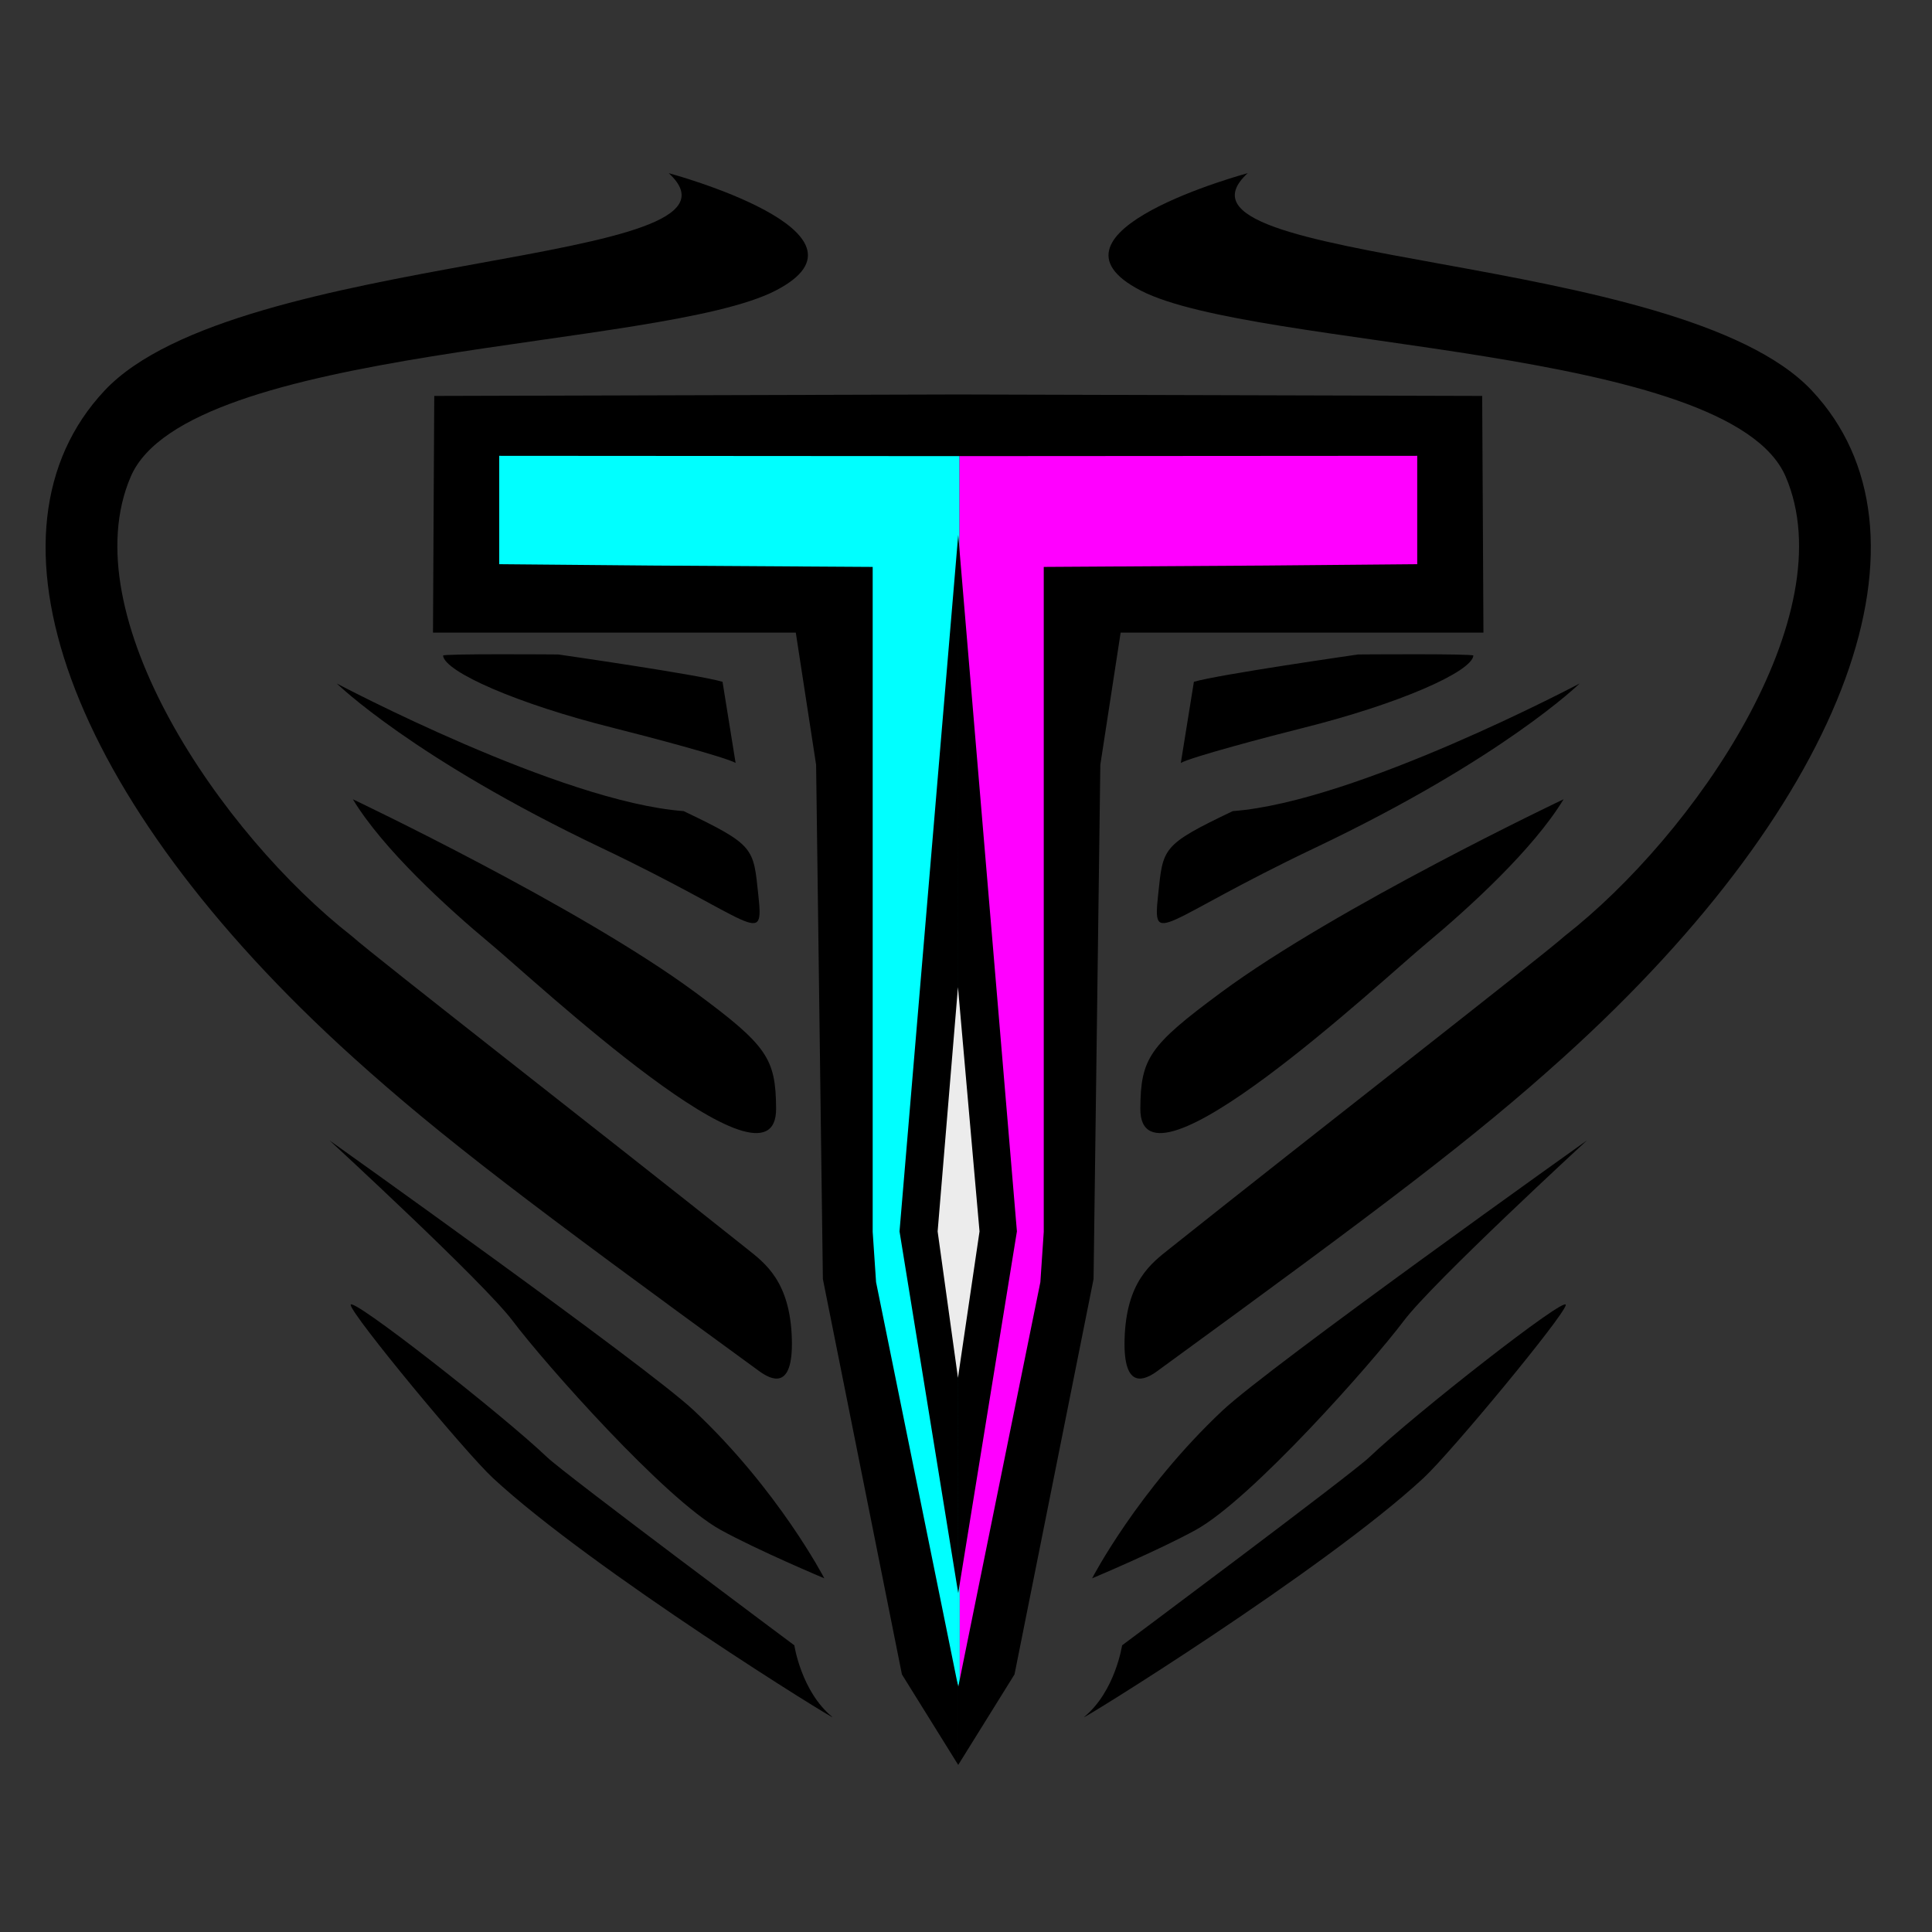
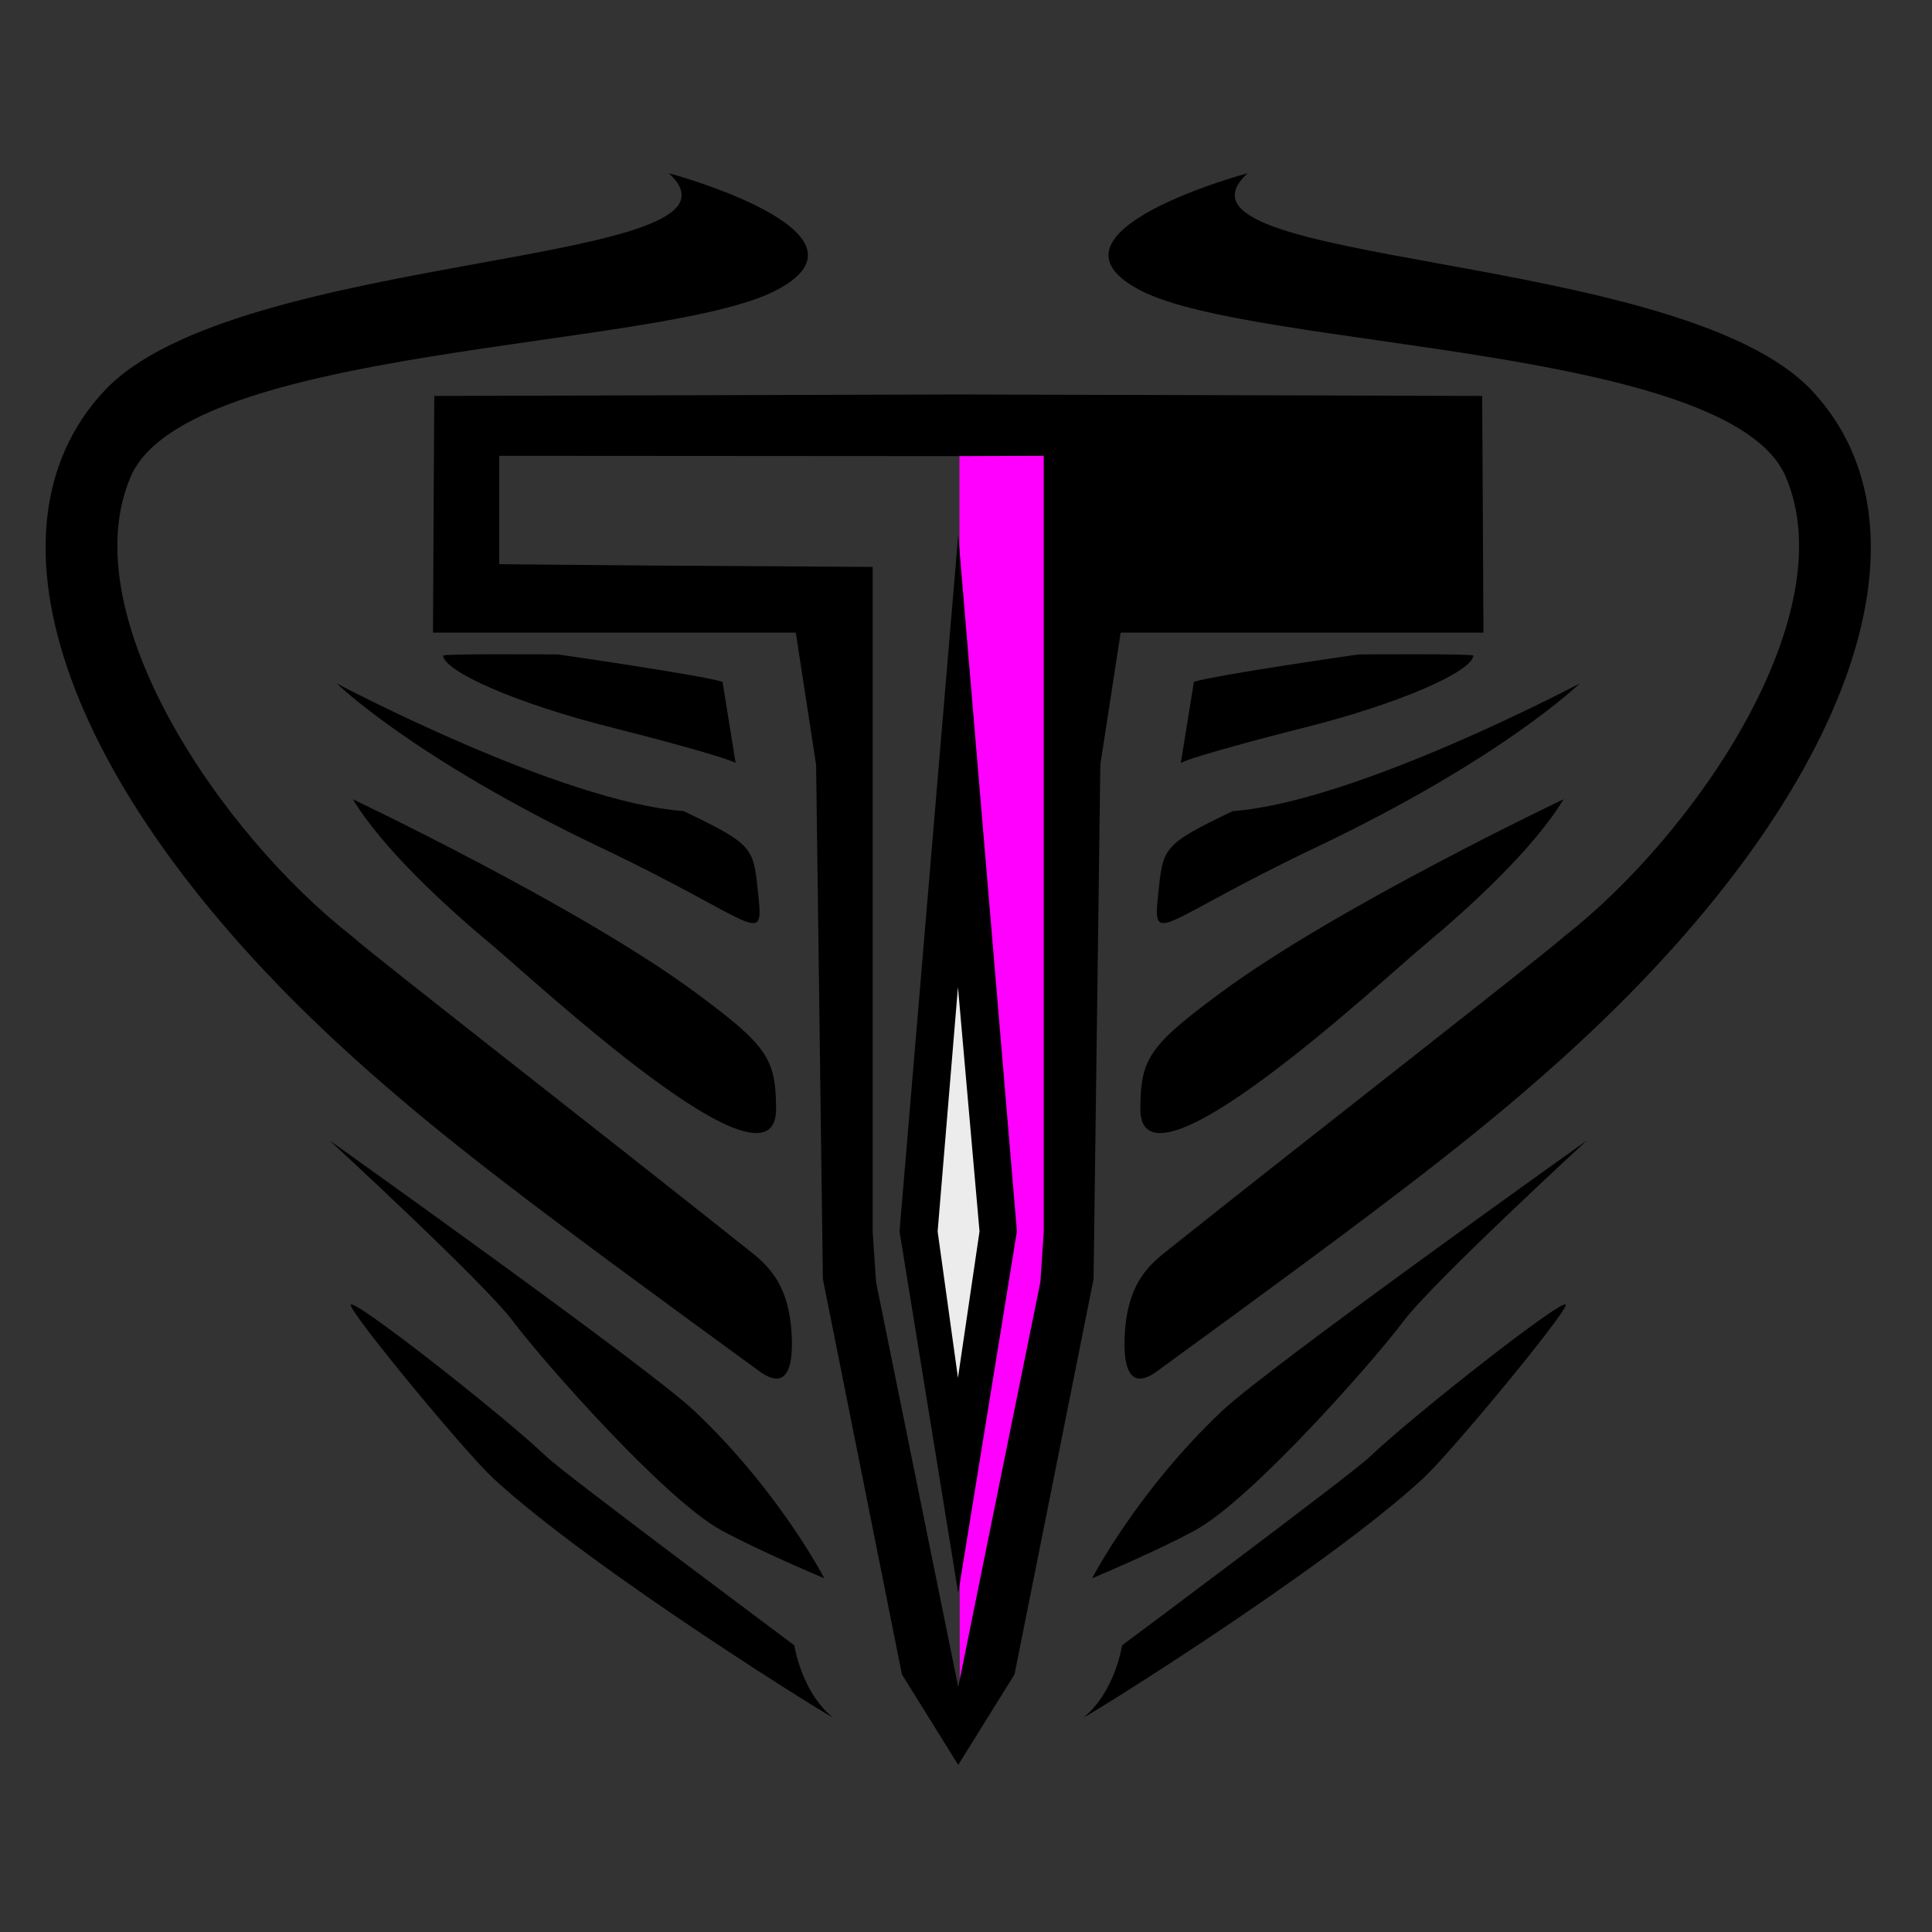
<svg xmlns="http://www.w3.org/2000/svg" xmlns:ns1="http://sodipodi.sourceforge.net/DTD/sodipodi-0.dtd" xmlns:ns2="http://www.inkscape.org/namespaces/inkscape" width="210mm" height="210mm" viewBox="0 0 210 210" version="1.1" id="svg1" xml:space="preserve" ns1:docname="TARP-Logo.svg" ns2:version="1.3.2 (091e20e, 2023-11-25, custom)" ns2:export-filename="New folder\TARP-Logo.svg" ns2:export-xdpi="96" ns2:export-ydpi="96">
  <rect x="0" y="0" width="210" height="210" fill="#333333" stroke="none" />
  <ns1:namedview id="namedview1" pagecolor="#ffffff" bordercolor="#000000" borderopacity="0.25" ns2:showpageshadow="2" ns2:pageopacity="0.0" ns2:pagecheckerboard="0" ns2:deskcolor="#d1d1d1" ns2:document-units="mm" ns2:zoom="1" ns2:cx="349" ns2:cy="403.5" ns2:window-width="1920" ns2:window-height="1009" ns2:window-x="-8" ns2:window-y="667" ns2:window-maximized="1" ns2:current-layer="layer1" />
  <defs id="defs1">
    <ns2:path-effect effect="mirror_symmetry" start_point="100,68.748" end_point="100,185.193" center_point="100,126.971" id="path-effect5" is_visible="true" lpeversion="1.2" lpesatellites="" mode="free" discard_orig_path="false" fuse_paths="false" oposite_fuse="false" split_items="false" split_open="false" link_styles="false" />
    <ns2:path-effect effect="mirror_symmetry" start_point="100,68.748" end_point="100,185.193" center_point="100,126.971" id="path-effect5-7" is_visible="true" lpeversion="1.2" lpesatellites="" mode="free" discard_orig_path="false" fuse_paths="false" oposite_fuse="false" split_items="false" split_open="false" link_styles="false" />
  </defs>
  <g ns2:groupmode="layer" id="layer2" ns2:label="Base">
    <path style="display:none;fill:#000000" d="m 100,68.748 56.952,0.158 0.069,12.502 0.069,13.225 h -39.435 l -2.208,14.364 -0.736,55.898 -8.592,42.975 -6.12,9.841 z m 8.929,96.482 0.368,-5.459 V 87.492 l 24.011,-0.149 16.584,-0.148 V 81.306 75.416 L 100,75.449 V 209.235 Z M 100,199.042 V 84.009 l 6.38,75.708 z m 13.7,13.445 c 3.371,-2.787 4.112,-7.776 4.112,-7.776 0,0 24.91,-18.572 26.881,-20.454 4.839,-4.621 21.522,-17.699 21.345,-16.535 -0.179,1.177 -12.483,16.037 -15.457,18.798 -10.791,10.015 -37.854,26.772 -36.881,25.968 z m 0.855,-15.062 c 0,0 4.951,-9.569 14.194,-18.256 5.084,-4.778 39.591,-29.344 39.591,-29.344 0,0 -16.76,15.429 -19.908,19.613 -3.527,4.687 -16.561,19.387 -22.6,22.721 -4.036,2.228 -11.276,5.267 -11.276,5.267 z m 3.527,-25.949 c 0.162,-6.327 2.932,-8.315 4.901,-9.884 14.956,-11.92 40.421,-31.726 42.92,-33.965 14.161,-11.062 30.502,-34.897 24.039,-49.948 -6.138,-14.295 -57.643,-13.809 -70.088,-20.22 -12.304,-6.34 11.613,-12.767 11.613,-12.767 -11.099,10.204 46.921,8.276 61.325,23.638 14.309,15.26 4.363,44.142 -27.018,72.468 -9.734,8.786 -19.416,16.086 -44.135,34.103 -1.29,0.94 -3.701,2.181 -3.557,-3.425 z m 1.713,-25.135 c 0.046,-5.428 0.942,-6.807 8.782,-12.601 12.598,-9.312 37.223,-20.992 37.223,-20.992 -3.275,5.409 -10.25,11.79 -14.985,15.725 -4.693,3.899 -31.111,28.628 -31.02,17.869 z m 1.935,-23.208 c 0.543,-5.1 0.345,-5.392 8.114,-9.098 13.4,-0.991 37.701,-13.871 37.701,-13.871 0,0 -8.292,8.124 -28.775,17.87 -16.857,8.021 -17.663,10.947 -17.04,5.098 z m 3.887,-23.155 c 2.638,-0.785 17.858,-2.971 17.858,-2.971 0,0 12.545,-0.102 12.521,0.124 -0.182,1.765 -8.074,5.252 -18.51,7.86 -3.767,0.941 -12.235,3.187 -13.29,3.809 z M 100,68.748 l -56.952,0.158 -0.069,12.502 -0.069,13.225 h 39.435 l 2.208,14.364 0.736,55.898 8.592,42.975 6.12,9.841 z M 91.071,165.231 90.703,159.772 V 87.492 L 66.692,87.343 50.108,87.195 V 81.306 75.416 L 100,75.449 V 209.235 Z M 100,199.042 V 84.009 l -6.38,75.708 z m -13.7,13.445 c -3.371,-2.787 -4.112,-7.776 -4.112,-7.776 0,0 -24.91,-18.572 -26.881,-20.454 -4.839,-4.621 -21.522,-17.699 -21.345,-16.535 0.179,1.177 12.483,16.037 15.457,18.798 10.791,10.015 37.854,26.772 36.881,25.968 z m -0.855,-15.062 c 0,0 -4.951,-9.569 -14.194,-18.256 C 66.167,174.39 31.66,149.824 31.66,149.824 c 0,0 16.76,15.429 19.908,19.613 3.527,4.687 16.561,19.387 22.6,22.721 4.036,2.228 11.276,5.267 11.276,5.267 z m -3.527,-25.949 c -0.162,-6.327 -2.932,-8.315 -4.901,-9.884 C 62.06,149.672 36.595,129.866 34.096,127.628 19.935,116.565 3.594,92.731 10.057,77.679 16.196,63.384 67.701,63.87 80.145,57.459 92.449,51.119 68.532,44.692 68.532,44.692 79.631,54.896 21.611,52.968 7.207,68.33 -7.102,83.59 2.844,112.471 34.225,140.798 c 9.734,8.786 19.416,16.086 44.135,34.103 1.29,0.94 3.701,2.181 3.557,-3.425 z m -1.713,-25.135 c -0.046,-5.428 -0.942,-6.807 -8.782,-12.601 -12.598,-9.312 -37.223,-20.992 -37.223,-20.992 3.275,5.409 10.25,11.79 14.985,15.725 4.693,3.899 31.111,28.628 31.02,17.869 z m -1.935,-23.208 c -0.543,-5.1 -0.345,-5.392 -8.114,-9.098 -13.4,-0.991 -37.701,-13.871 -37.701,-13.871 0,0 8.292,8.124 28.775,17.87 16.857,8.021 17.663,10.947 17.04,5.098 z M 74.382,99.978 C 71.744,99.193 56.524,97.007 56.524,97.007 c 0,0 -12.545,-0.102 -12.521,0.124 0.182,1.765 8.074,5.252 18.51,7.86 3.767,0.941 12.235,3.187 13.29,3.809 z" id="path2" ns1:nodetypes="ccccccccccccccccccccccccscsssscscsscssssscsssssscsssscssccsccc" ns2:path-effect="#path-effect5" ns2:original-d="m 100,68.748487 56.95232,0.1583 0.0685,12.502482 0.0685,13.225257 h -39.43464 l -2.20752,14.364124 -0.73584,55.89805 -8.59172,42.97533 -6.1196,9.84101 z m 8.92892,96.482113 0.36792,-5.45862 V 87.491927 l 24.0114,-0.148918 16.58354,-0.147829 V 81.305697 75.416215 L 100,75.448735 V 209.23495 Z M 100,199.04178 V 84.009261 l 6.38005,75.708189 z m 13.6997,13.44464 c 3.37101,-2.787 4.11213,-7.77648 4.11213,-7.77648 0,0 24.91005,-18.57203 26.881,-20.45421 4.83896,-4.62103 21.52221,-17.6986 21.34474,-16.53464 -0.17939,1.17653 -12.48272,16.03728 -15.45711,18.79765 -10.79129,10.01483 -37.8539,26.77222 -36.88076,25.96768 z m 0.85548,-15.06183 c 0,0 4.95117,-9.56855 14.19395,-18.25614 5.08353,-4.77819 39.59128,-29.34445 39.59128,-29.34445 0,0 -16.76047,15.42945 -19.90847,19.6127 -3.52713,4.68704 -16.5611,19.3867 -22.60043,22.7212 -4.03557,2.22816 -11.27633,5.26669 -11.27633,5.26669 z m 3.52733,-25.94883 c 0.16221,-6.32723 2.9321,-8.3145 4.90086,-9.88359 14.95636,-11.92013 40.42132,-31.72612 42.92049,-33.96456 14.16092,-11.06242 30.50203,-34.896748 24.03887,-49.948324 -6.13843,-14.295317 -57.64342,-13.808906 -70.0875,-20.220463 -12.30428,-6.339527 11.61299,-12.766959 11.61299,-12.766959 -11.09912,10.203721 46.92092,8.276119 61.32493,23.637815 14.30874,15.260093 4.36278,44.141661 -27.01843,72.468371 -9.73376,8.78633 -19.41629,16.08625 -44.13472,34.10274 -1.29012,0.94033 -3.70122,2.18112 -3.55749,-3.42503 z m 1.71341,-25.13541 c 0.0461,-5.42818 0.94222,-6.8069 8.78212,-12.60147 12.59838,-9.31163 37.22269,-20.9919 37.22269,-20.9919 -3.27466,5.40934 -10.24984,11.79007 -14.98479,15.72463 -4.69262,3.8994 -31.11134,28.62794 -31.02002,17.86874 z m 1.93477,-23.20779 c 0.54335,-5.10036 0.3453,-5.39204 8.11407,-9.0979 13.40027,-0.99099 37.70065,-13.87065 37.70065,-13.87065 0,0 -8.29195,8.12438 -28.77452,17.87026 -16.85657,8.02058 -17.66322,10.94657 -17.0402,5.09829 z m 3.88704,-23.154735 c 2.6382,-0.784654 17.85823,-2.971275 17.85823,-2.971275 0,0 12.54464,-0.102218 12.52131,0.124307 -0.18182,1.764547 -8.07374,5.252233 -18.51024,7.860413 -3.76686,0.94137 -12.23538,3.18728 -13.29018,3.80924 z" />
  </g>
  <g ns2:groupmode="layer" id="layer1" ns2:label="g1">
    <path style="display:inline;fill:#ff00ff;stroke-width:1.391" d="m 393.651,693.75 -0.121,-512.282 190.507,-0.695 1.391,60.267 -147.966,-5.34 -3.306,142.881 2.256,149.833 -13.274,76.481 z" id="path1" ns1:nodetypes="ccccccccc" transform="scale(0.265)" />
-     <path style="display:inline;fill:#00ffff;stroke-width:1.391" d="m 393.655,693.456 c 0,0.031 -0.169,-517.821 -0.169,-517.821 l -198.851,-1.391 4.172,63.4 144.358,7.308 6.151,128.486 -1.915,140.099 15.928,84.129 z" id="path3" ns1:nodetypes="ccccccccc" transform="scale(0.265)" />
-     <path style="display:inline;fill:#000000" d="m 100,68.748 56.952,0.158 0.069,12.502 0.069,13.225 h -39.435 l -2.208,14.364 -0.736,55.898 -8.592,42.975 -6.12,9.841 z m 8.929,96.482 0.368,-5.459 V 87.492 l 24.011,-0.149 16.584,-0.148 V 81.306 75.416 L 100,75.449 V 209.235 Z M 100,199.042 V 84.009 l 6.38,75.708 z m 13.7,13.445 c 3.371,-2.787 4.112,-7.776 4.112,-7.776 0,0 24.91,-18.572 26.881,-20.454 4.839,-4.621 21.522,-17.699 21.345,-16.535 -0.179,1.177 -12.483,16.037 -15.457,18.798 -10.791,10.015 -37.854,26.772 -36.881,25.968 z m 0.855,-15.062 c 0,0 4.951,-9.569 14.194,-18.256 5.084,-4.778 39.591,-29.344 39.591,-29.344 0,0 -16.76,15.429 -19.908,19.613 -3.527,4.687 -16.561,19.387 -22.6,22.721 -4.036,2.228 -11.276,5.267 -11.276,5.267 z m 3.527,-25.949 c 0.162,-6.327 2.932,-8.315 4.901,-9.884 14.956,-11.92 40.421,-31.726 42.92,-33.965 14.161,-11.062 30.502,-34.897 24.039,-49.948 -6.138,-14.295 -57.643,-13.809 -70.088,-20.22 -12.304,-6.34 11.613,-12.767 11.613,-12.767 -11.099,10.204 46.921,8.276 61.325,23.638 14.309,15.26 4.363,44.142 -27.018,72.468 -9.734,8.786 -19.416,16.086 -44.135,34.103 -1.29,0.94 -3.701,2.181 -3.557,-3.425 z m 1.713,-25.135 c 0.046,-5.428 0.942,-6.807 8.782,-12.601 12.598,-9.312 37.223,-20.992 37.223,-20.992 -3.275,5.409 -10.25,11.79 -14.985,15.725 -4.693,3.899 -31.111,28.628 -31.02,17.869 z m 1.935,-23.208 c 0.543,-5.1 0.345,-5.392 8.114,-9.098 13.4,-0.991 37.701,-13.871 37.701,-13.871 0,0 -8.292,8.124 -28.775,17.87 -16.857,8.021 -17.663,10.947 -17.04,5.098 z m 3.887,-23.155 c 2.638,-0.785 17.858,-2.971 17.858,-2.971 0,0 12.545,-0.102 12.521,0.124 -0.182,1.765 -8.074,5.252 -18.51,7.86 -3.767,0.941 -12.235,3.187 -13.29,3.809 z M 100,68.748 l -56.952,0.158 -0.069,12.502 -0.069,13.225 h 39.435 l 2.208,14.364 0.736,55.898 8.592,42.975 6.12,9.841 z M 91.071,165.231 90.703,159.772 V 87.492 L 66.692,87.343 50.108,87.195 V 81.306 75.416 L 100,75.449 V 209.235 Z M 100,199.042 V 84.009 l -6.38,75.708 z m -13.7,13.445 c -3.371,-2.787 -4.112,-7.776 -4.112,-7.776 0,0 -24.91,-18.572 -26.881,-20.454 -4.839,-4.621 -21.522,-17.699 -21.345,-16.535 0.179,1.177 12.483,16.037 15.457,18.798 10.791,10.015 37.854,26.772 36.881,25.968 z m -0.855,-15.062 c 0,0 -4.951,-9.569 -14.194,-18.256 C 66.167,174.39 31.66,149.824 31.66,149.824 c 0,0 16.76,15.429 19.908,19.613 3.527,4.687 16.561,19.387 22.6,22.721 4.036,2.228 11.276,5.267 11.276,5.267 z m -3.527,-25.949 c -0.162,-6.327 -2.932,-8.315 -4.901,-9.884 C 62.06,149.672 36.595,129.866 34.096,127.628 19.935,116.565 3.594,92.731 10.057,77.679 16.196,63.384 67.701,63.87 80.145,57.459 92.449,51.119 68.532,44.692 68.532,44.692 79.631,54.896 21.611,52.968 7.207,68.33 -7.102,83.59 2.844,112.471 34.225,140.798 c 9.734,8.786 19.416,16.086 44.135,34.103 1.29,0.94 3.701,2.181 3.557,-3.425 z m -1.713,-25.135 c -0.046,-5.428 -0.942,-6.807 -8.782,-12.601 -12.598,-9.312 -37.223,-20.992 -37.223,-20.992 3.275,5.409 10.25,11.79 14.985,15.725 4.693,3.899 31.111,28.628 31.02,17.869 z m -1.935,-23.208 c -0.543,-5.1 -0.345,-5.392 -8.114,-9.098 -13.4,-0.991 -37.701,-13.871 -37.701,-13.871 0,0 8.292,8.124 28.775,17.87 16.857,8.021 17.663,10.947 17.04,5.098 z M 74.382,99.978 C 71.744,99.193 56.524,97.007 56.524,97.007 c 0,0 -12.545,-0.102 -12.521,0.124 0.182,1.765 8.074,5.252 18.51,7.86 3.767,0.941 12.235,3.187 13.29,3.809 z" id="path2-6" ns1:nodetypes="ccccccccccccccccccccccccscsssscscsscssssscsssssscsssscssccsccc" ns2:path-effect="#path-effect5-7" ns2:original-d="m 100,68.748487 56.95232,0.1583 0.0685,12.502482 0.0685,13.225257 h -39.43464 l -2.20752,14.364124 -0.73584,55.89805 -8.59172,42.97533 -6.1196,9.84101 z m 8.92892,96.482113 0.36792,-5.45862 V 87.491927 l 24.0114,-0.148918 16.58354,-0.147829 V 81.305697 75.416215 L 100,75.448735 V 209.23495 Z M 100,199.04178 V 84.009261 l 6.38005,75.708189 z m 13.6997,13.44464 c 3.37101,-2.787 4.11213,-7.77648 4.11213,-7.77648 0,0 24.91005,-18.57203 26.881,-20.45421 4.83896,-4.62103 21.52221,-17.6986 21.34474,-16.53464 -0.17939,1.17653 -12.48272,16.03728 -15.45711,18.79765 -10.79129,10.01483 -37.8539,26.77222 -36.88076,25.96768 z m 0.85548,-15.06183 c 0,0 4.95117,-9.56855 14.19395,-18.25614 5.08353,-4.77819 39.59128,-29.34445 39.59128,-29.34445 0,0 -16.76047,15.42945 -19.90847,19.6127 -3.52713,4.68704 -16.5611,19.3867 -22.60043,22.7212 -4.03557,2.22816 -11.27633,5.26669 -11.27633,5.26669 z m 3.52733,-25.94883 c 0.16221,-6.32723 2.9321,-8.3145 4.90086,-9.88359 14.95636,-11.92013 40.42132,-31.72612 42.92049,-33.96456 14.16092,-11.06242 30.50203,-34.896748 24.03887,-49.948324 -6.13843,-14.295317 -57.64342,-13.808906 -70.0875,-20.220463 -12.30428,-6.339527 11.61299,-12.766959 11.61299,-12.766959 -11.09912,10.203721 46.92092,8.276119 61.32493,23.637815 14.30874,15.260093 4.36278,44.141661 -27.01843,72.468371 -9.73376,8.78633 -19.41629,16.08625 -44.13472,34.10274 -1.29012,0.94033 -3.70122,2.18112 -3.55749,-3.42503 z m 1.71341,-25.13541 c 0.0461,-5.42818 0.94222,-6.8069 8.78212,-12.60147 12.59838,-9.31163 37.22269,-20.9919 37.22269,-20.9919 -3.27466,5.40934 -10.24984,11.79007 -14.98479,15.72463 -4.69262,3.8994 -31.11134,28.62794 -31.02002,17.86874 z m 1.93477,-23.20779 c 0.54335,-5.10036 0.3453,-5.39204 8.11407,-9.0979 13.40027,-0.99099 37.70065,-13.87065 37.70065,-13.87065 0,0 -8.29195,8.12438 -28.77452,17.87026 -16.85657,8.02058 -17.66322,10.94657 -17.0402,5.09829 z m 3.88704,-23.154735 c 2.6382,-0.784654 17.85823,-2.971275 17.85823,-2.971275 0,0 12.54464,-0.102218 12.52131,0.124307 -0.18182,1.764547 -8.07374,5.252233 -18.51024,7.860413 -3.76686,0.94137 -12.23538,3.18728 -13.29018,3.80924 z" transform="translate(4.154,-25.87)" ns1:insensitive="true" />
+     <path style="display:inline;fill:#000000" d="m 100,68.748 56.952,0.158 0.069,12.502 0.069,13.225 h -39.435 l -2.208,14.364 -0.736,55.898 -8.592,42.975 -6.12,9.841 z m 8.929,96.482 0.368,-5.459 V 87.492 V 81.306 75.416 L 100,75.449 V 209.235 Z M 100,199.042 V 84.009 l 6.38,75.708 z m 13.7,13.445 c 3.371,-2.787 4.112,-7.776 4.112,-7.776 0,0 24.91,-18.572 26.881,-20.454 4.839,-4.621 21.522,-17.699 21.345,-16.535 -0.179,1.177 -12.483,16.037 -15.457,18.798 -10.791,10.015 -37.854,26.772 -36.881,25.968 z m 0.855,-15.062 c 0,0 4.951,-9.569 14.194,-18.256 5.084,-4.778 39.591,-29.344 39.591,-29.344 0,0 -16.76,15.429 -19.908,19.613 -3.527,4.687 -16.561,19.387 -22.6,22.721 -4.036,2.228 -11.276,5.267 -11.276,5.267 z m 3.527,-25.949 c 0.162,-6.327 2.932,-8.315 4.901,-9.884 14.956,-11.92 40.421,-31.726 42.92,-33.965 14.161,-11.062 30.502,-34.897 24.039,-49.948 -6.138,-14.295 -57.643,-13.809 -70.088,-20.22 -12.304,-6.34 11.613,-12.767 11.613,-12.767 -11.099,10.204 46.921,8.276 61.325,23.638 14.309,15.26 4.363,44.142 -27.018,72.468 -9.734,8.786 -19.416,16.086 -44.135,34.103 -1.29,0.94 -3.701,2.181 -3.557,-3.425 z m 1.713,-25.135 c 0.046,-5.428 0.942,-6.807 8.782,-12.601 12.598,-9.312 37.223,-20.992 37.223,-20.992 -3.275,5.409 -10.25,11.79 -14.985,15.725 -4.693,3.899 -31.111,28.628 -31.02,17.869 z m 1.935,-23.208 c 0.543,-5.1 0.345,-5.392 8.114,-9.098 13.4,-0.991 37.701,-13.871 37.701,-13.871 0,0 -8.292,8.124 -28.775,17.87 -16.857,8.021 -17.663,10.947 -17.04,5.098 z m 3.887,-23.155 c 2.638,-0.785 17.858,-2.971 17.858,-2.971 0,0 12.545,-0.102 12.521,0.124 -0.182,1.765 -8.074,5.252 -18.51,7.86 -3.767,0.941 -12.235,3.187 -13.29,3.809 z M 100,68.748 l -56.952,0.158 -0.069,12.502 -0.069,13.225 h 39.435 l 2.208,14.364 0.736,55.898 8.592,42.975 6.12,9.841 z M 91.071,165.231 90.703,159.772 V 87.492 L 66.692,87.343 50.108,87.195 V 81.306 75.416 L 100,75.449 V 209.235 Z M 100,199.042 V 84.009 l -6.38,75.708 z m -13.7,13.445 c -3.371,-2.787 -4.112,-7.776 -4.112,-7.776 0,0 -24.91,-18.572 -26.881,-20.454 -4.839,-4.621 -21.522,-17.699 -21.345,-16.535 0.179,1.177 12.483,16.037 15.457,18.798 10.791,10.015 37.854,26.772 36.881,25.968 z m -0.855,-15.062 c 0,0 -4.951,-9.569 -14.194,-18.256 C 66.167,174.39 31.66,149.824 31.66,149.824 c 0,0 16.76,15.429 19.908,19.613 3.527,4.687 16.561,19.387 22.6,22.721 4.036,2.228 11.276,5.267 11.276,5.267 z m -3.527,-25.949 c -0.162,-6.327 -2.932,-8.315 -4.901,-9.884 C 62.06,149.672 36.595,129.866 34.096,127.628 19.935,116.565 3.594,92.731 10.057,77.679 16.196,63.384 67.701,63.87 80.145,57.459 92.449,51.119 68.532,44.692 68.532,44.692 79.631,54.896 21.611,52.968 7.207,68.33 -7.102,83.59 2.844,112.471 34.225,140.798 c 9.734,8.786 19.416,16.086 44.135,34.103 1.29,0.94 3.701,2.181 3.557,-3.425 z m -1.713,-25.135 c -0.046,-5.428 -0.942,-6.807 -8.782,-12.601 -12.598,-9.312 -37.223,-20.992 -37.223,-20.992 3.275,5.409 10.25,11.79 14.985,15.725 4.693,3.899 31.111,28.628 31.02,17.869 z m -1.935,-23.208 c -0.543,-5.1 -0.345,-5.392 -8.114,-9.098 -13.4,-0.991 -37.701,-13.871 -37.701,-13.871 0,0 8.292,8.124 28.775,17.87 16.857,8.021 17.663,10.947 17.04,5.098 z M 74.382,99.978 C 71.744,99.193 56.524,97.007 56.524,97.007 c 0,0 -12.545,-0.102 -12.521,0.124 0.182,1.765 8.074,5.252 18.51,7.86 3.767,0.941 12.235,3.187 13.29,3.809 z" id="path2-6" ns1:nodetypes="ccccccccccccccccccccccccscsssscscsscssssscsssssscsssscssccsccc" ns2:path-effect="#path-effect5-7" ns2:original-d="m 100,68.748487 56.95232,0.1583 0.0685,12.502482 0.0685,13.225257 h -39.43464 l -2.20752,14.364124 -0.73584,55.89805 -8.59172,42.97533 -6.1196,9.84101 z m 8.92892,96.482113 0.36792,-5.45862 V 87.491927 l 24.0114,-0.148918 16.58354,-0.147829 V 81.305697 75.416215 L 100,75.448735 V 209.23495 Z M 100,199.04178 V 84.009261 l 6.38005,75.708189 z m 13.6997,13.44464 c 3.37101,-2.787 4.11213,-7.77648 4.11213,-7.77648 0,0 24.91005,-18.57203 26.881,-20.45421 4.83896,-4.62103 21.52221,-17.6986 21.34474,-16.53464 -0.17939,1.17653 -12.48272,16.03728 -15.45711,18.79765 -10.79129,10.01483 -37.8539,26.77222 -36.88076,25.96768 z m 0.85548,-15.06183 c 0,0 4.95117,-9.56855 14.19395,-18.25614 5.08353,-4.77819 39.59128,-29.34445 39.59128,-29.34445 0,0 -16.76047,15.42945 -19.90847,19.6127 -3.52713,4.68704 -16.5611,19.3867 -22.60043,22.7212 -4.03557,2.22816 -11.27633,5.26669 -11.27633,5.26669 z m 3.52733,-25.94883 c 0.16221,-6.32723 2.9321,-8.3145 4.90086,-9.88359 14.95636,-11.92013 40.42132,-31.72612 42.92049,-33.96456 14.16092,-11.06242 30.50203,-34.896748 24.03887,-49.948324 -6.13843,-14.295317 -57.64342,-13.808906 -70.0875,-20.220463 -12.30428,-6.339527 11.61299,-12.766959 11.61299,-12.766959 -11.09912,10.203721 46.92092,8.276119 61.32493,23.637815 14.30874,15.260093 4.36278,44.141661 -27.01843,72.468371 -9.73376,8.78633 -19.41629,16.08625 -44.13472,34.10274 -1.29012,0.94033 -3.70122,2.18112 -3.55749,-3.42503 z m 1.71341,-25.13541 c 0.0461,-5.42818 0.94222,-6.8069 8.78212,-12.60147 12.59838,-9.31163 37.22269,-20.9919 37.22269,-20.9919 -3.27466,5.40934 -10.24984,11.79007 -14.98479,15.72463 -4.69262,3.8994 -31.11134,28.62794 -31.02002,17.86874 z m 1.93477,-23.20779 c 0.54335,-5.10036 0.3453,-5.39204 8.11407,-9.0979 13.40027,-0.99099 37.70065,-13.87065 37.70065,-13.87065 0,0 -8.29195,8.12438 -28.77452,17.87026 -16.85657,8.02058 -17.66322,10.94657 -17.0402,5.09829 z m 3.88704,-23.154735 c 2.6382,-0.784654 17.85823,-2.971275 17.85823,-2.971275 0,0 12.54464,-0.102218 12.52131,0.124307 -0.18182,1.764547 -8.07374,5.252233 -18.51024,7.860413 -3.76686,0.94137 -12.23538,3.18728 -13.29018,3.80924 z" transform="translate(4.154,-25.87)" ns1:insensitive="true" />
    <path style="fill:#ececec;stroke-width:0.265" d="m 104.126,107.299 -2.209,26.553 2.209,15.912 2.344,-15.912 z" id="path4" ns1:nodetypes="ccccc" />
  </g>
</svg>